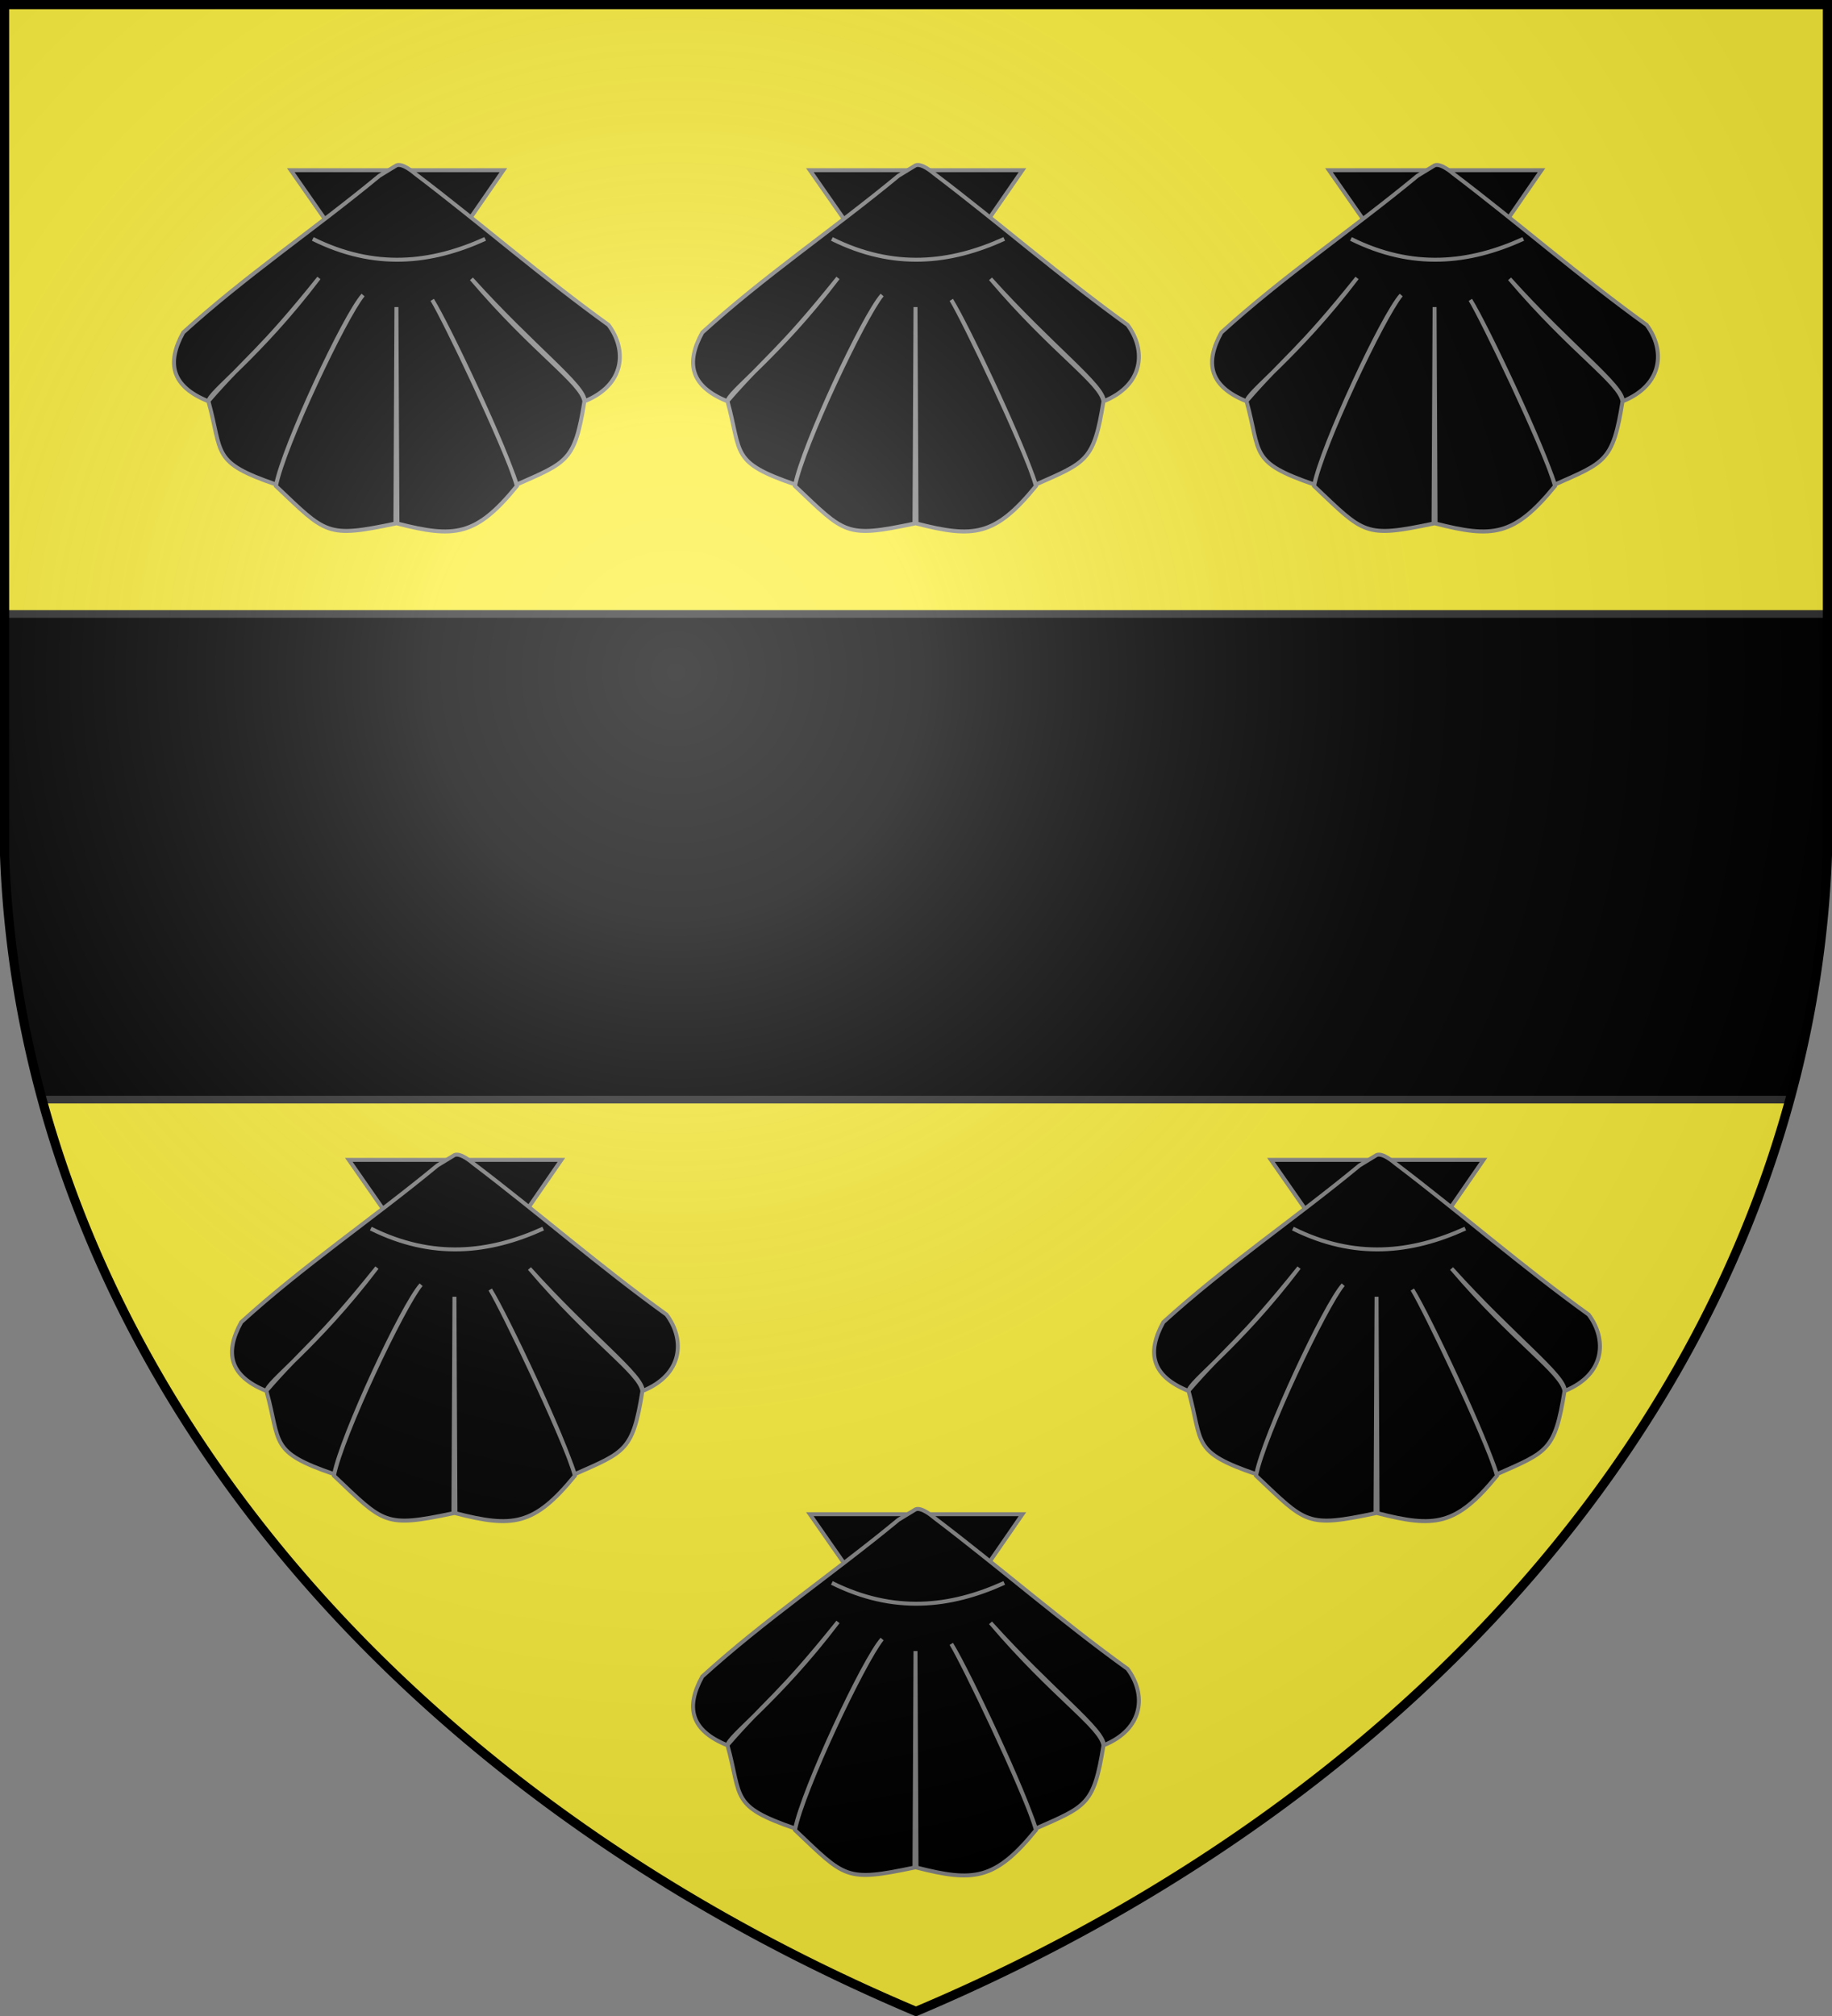
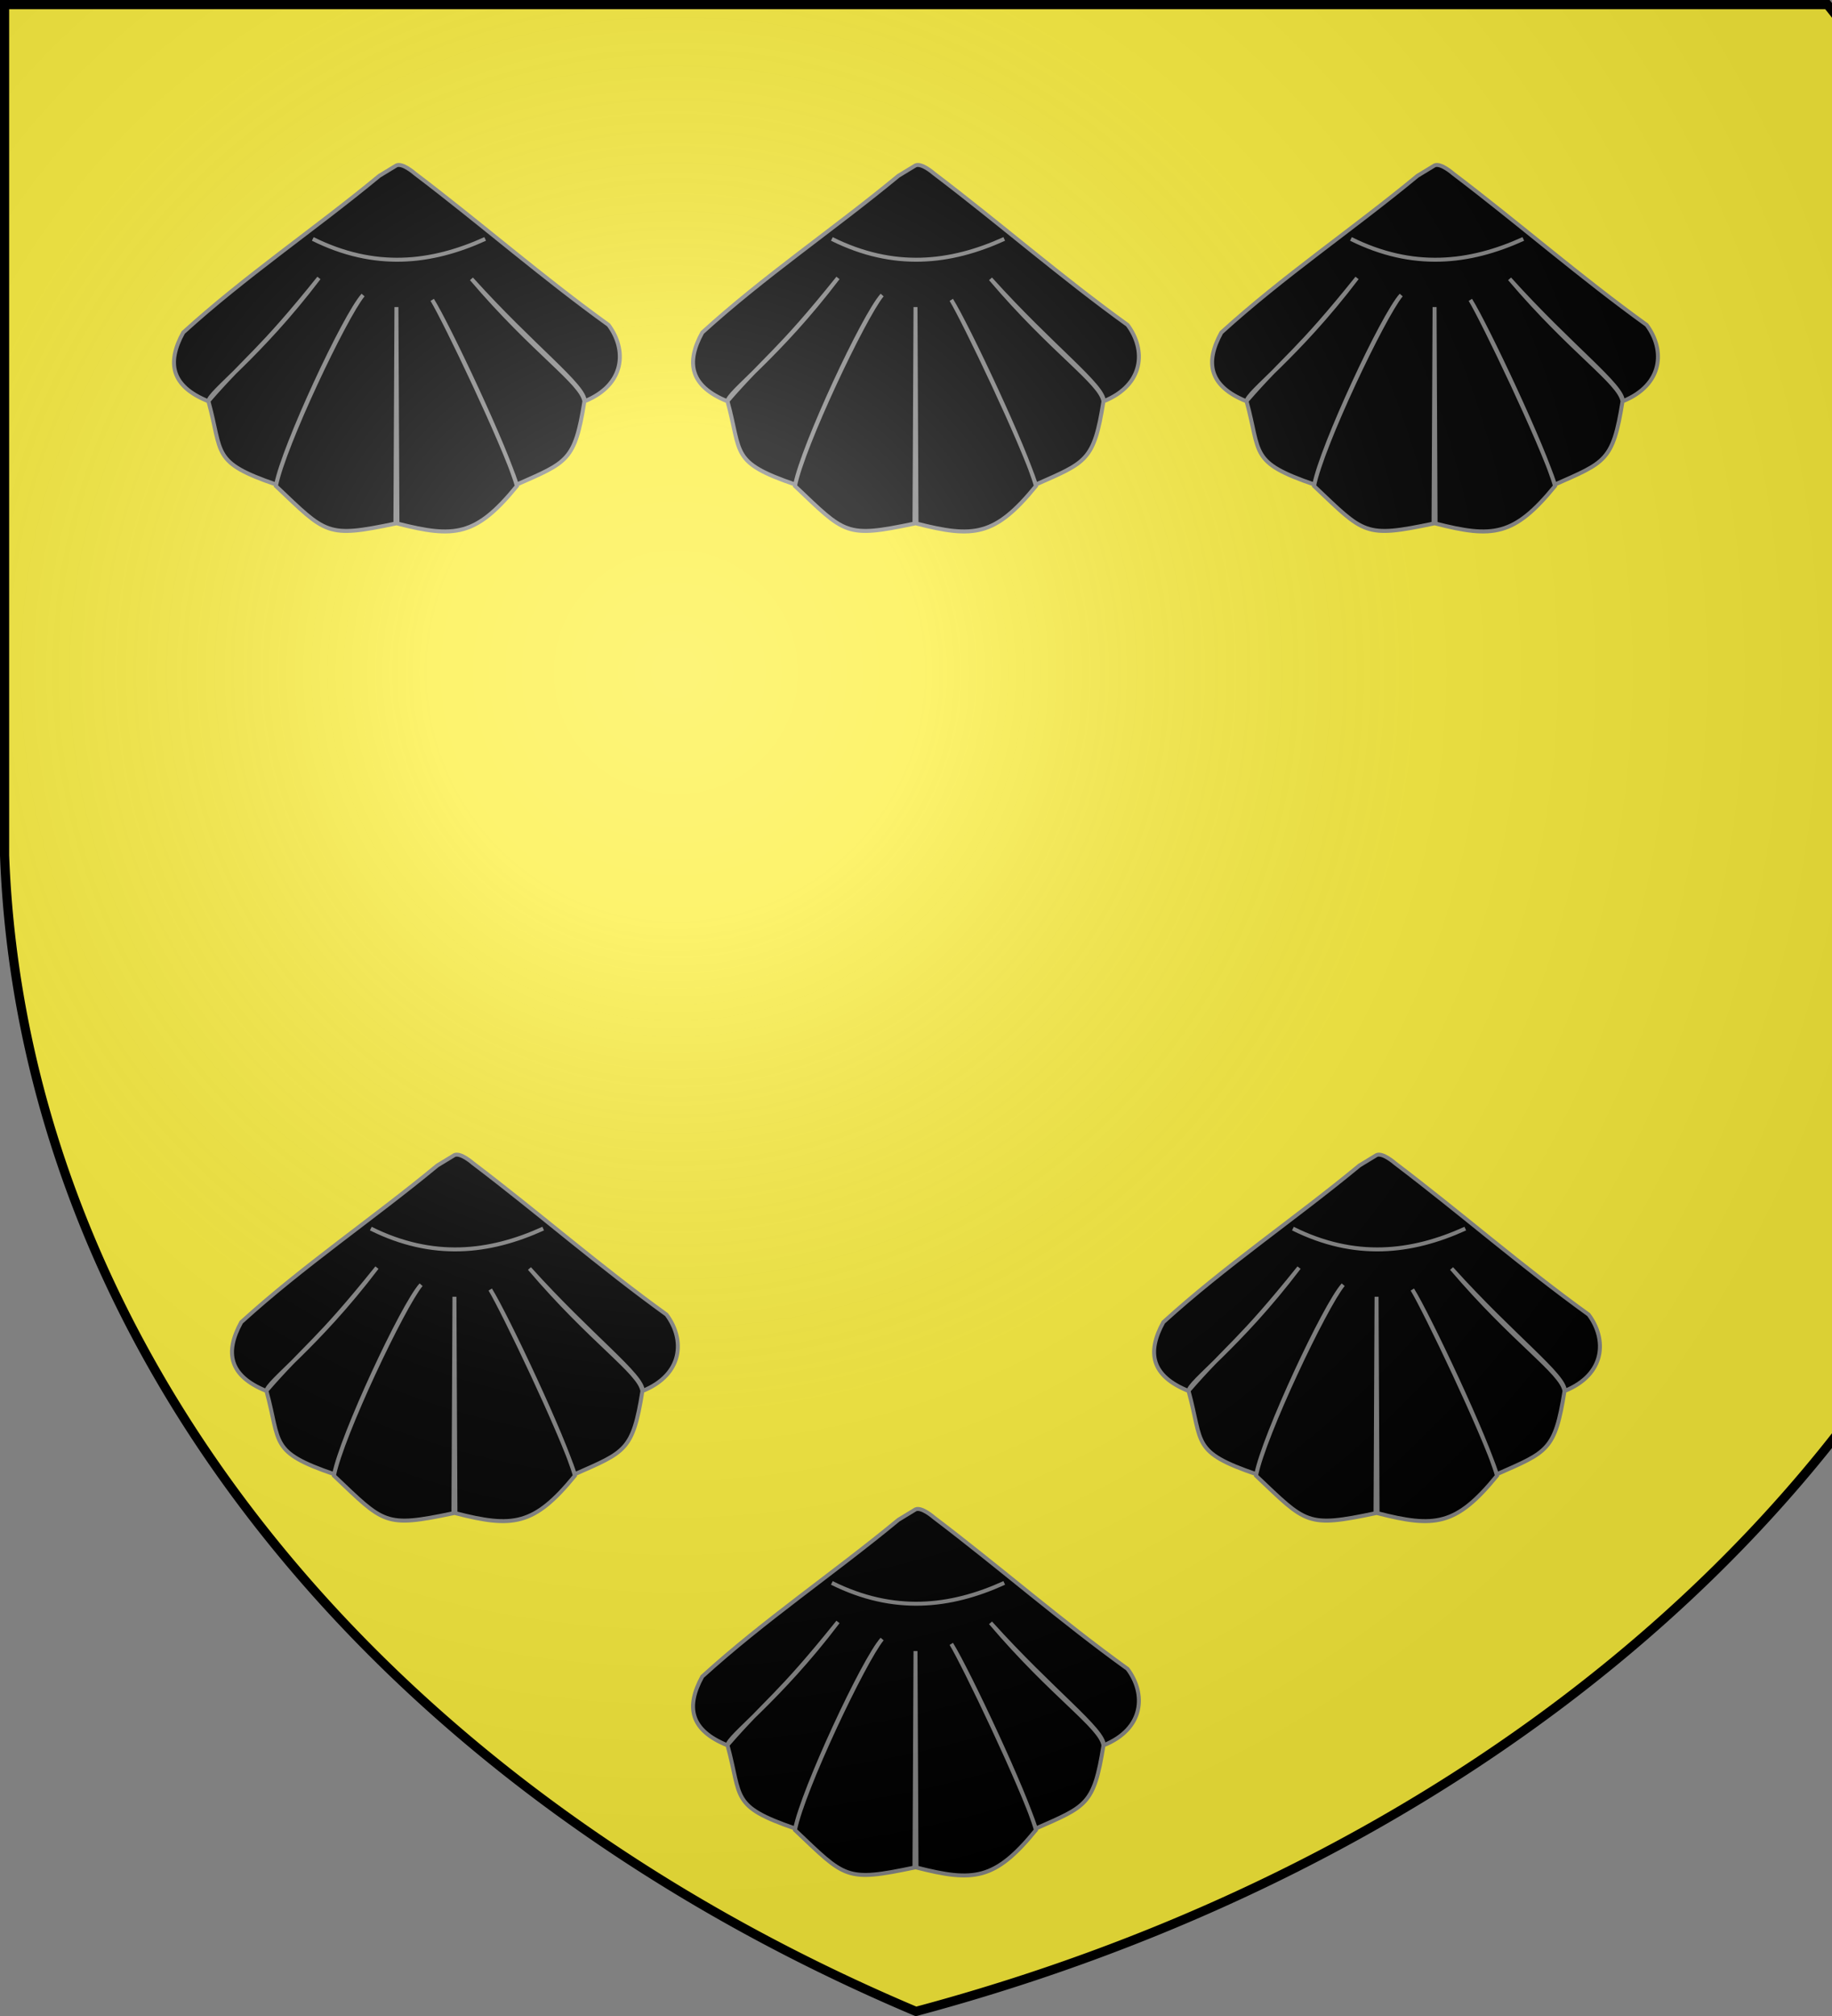
<svg xmlns="http://www.w3.org/2000/svg" xmlns:xlink="http://www.w3.org/1999/xlink" version="1.1" width="600" height="660" fill="#000">
  <rect width="100%" height="100%" fill="#808080" stroke="none" />
  <defs>
    <radialGradient id="G" cx="221" cy="226" r="300" gradientTransform="matrix(1.35,0,0,1.35,-77,-85)" gradientUnits="userSpaceOnUse">
      <stop offset="0" stop-color="#fff" stop-opacity=".31" />
      <stop offset=".2" stop-color="#fff" stop-opacity=".25" />
      <stop offset=".6" stop-color="#666" stop-opacity=".13" />
      <stop offset="1" stop-color="#000" stop-opacity=".13" />
    </radialGradient>
    <clipPath id="K">
-       <path id="S" d="M1.5 1.5h597V280A570 445 0 0 1 300 658.5 570 445 0 0 1 1.5 280Z" />
+       <path id="S" d="M1.5 1.5h597A570 445 0 0 1 300 658.5 570 445 0 0 1 1.5 280Z" />
    </clipPath>
  </defs>
  <use xlink:href="#S" fill="#fcef3c" />
-   <rect clip-path="url(#K)" width="600" height="159" y="201" x="0" stroke-width="2.5" stroke="#333" />
  <g id="c" stroke-width="1.3" stroke="#888">
-     <path d="M 265.245 55.725 L 300.218 105.924 L 334.859 55.725 L 299.475 55.725 L 265.245 55.725 Z" />
    <path d="M 294.254 57.545 C 272.87 75.2 250.47 90.25 230 108.864 C 224.492 118.884 226.123 126.465 238.198 131.365 C 251.124 116.453 254.637 115.683 274.445 91 C 254.789 116.934 238.139 128.569 238.28 131.42 C 243 148.64 239.146 151.3 260.441 158.627 C 262.963 146 282.861 103.266 288.9 96.6 C 283 103.769 262.842 146.174 260.369 159.12 C 276.962 174.815 276.798 176.157 299.5 171.4 L 299.837 100.533 L 300.166 171.4 C 318.845 176.157 325.841 175.6 339.279 159.12 C 336.134 147.519 316.834 106.598 311.56 98.179 C 315.723 105 334.7 144.599 339.251 158.627 C 355.794 151.3 358.26 151 361.395 131.42 C 360.498 125.29 344.856 115.321 324.413 91.292 C 344.656 113.773 361.77 126.423 361.477 131.365 C 374.779 125.968 375.365 114.488 369.293 106.374 C 347.241 90.489 327.963 73.555 305.9 56.815 C 305.9 56.815 301.842 53.227 299.837 54.152 L 294.254 57.545 Z M 272.44 78.22 C 292.7 88.3 311.23 86.254 328.9 78.22" />
  </g>
  <use xlink:href="#c" x="-170" />
  <use xlink:href="#c" x="170" />
  <use xlink:href="#c" y="440" />
  <use xlink:href="#c" y="324" x="-151" />
  <use xlink:href="#c" y="324" x="151" />
  <use xlink:href="#S" fill="url(#G)" stroke="#000" stroke-width="3" />
</svg>